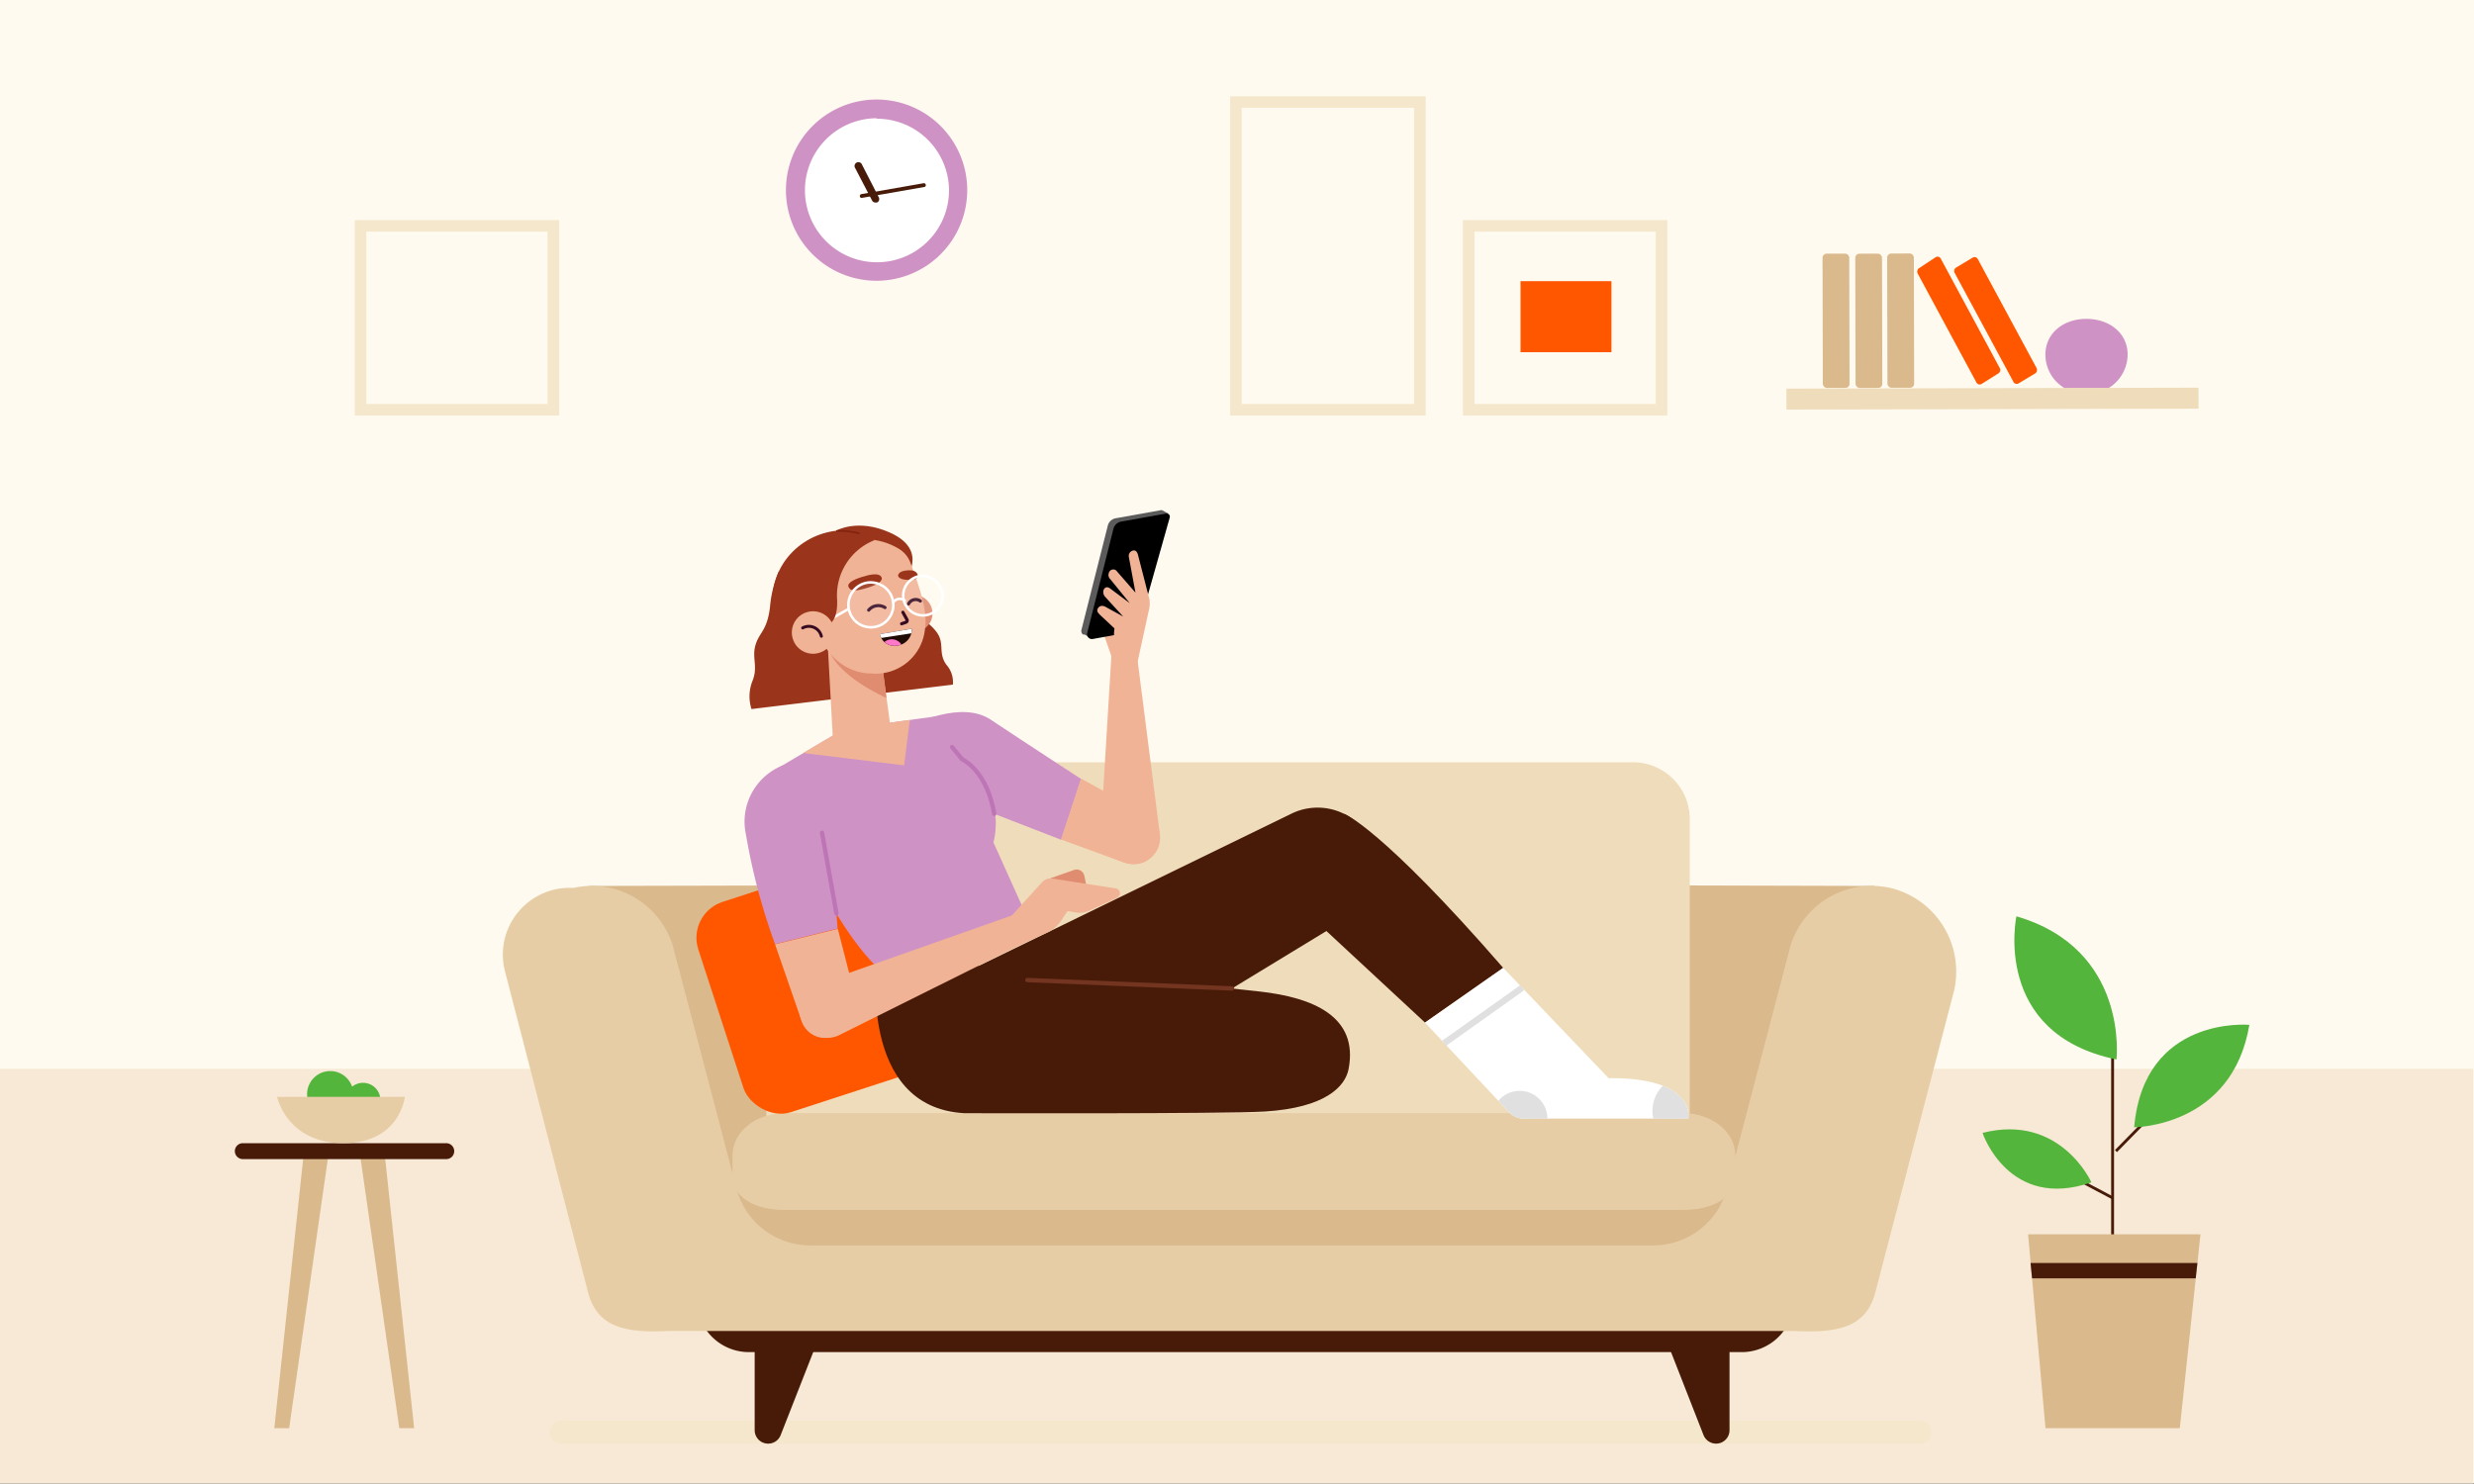
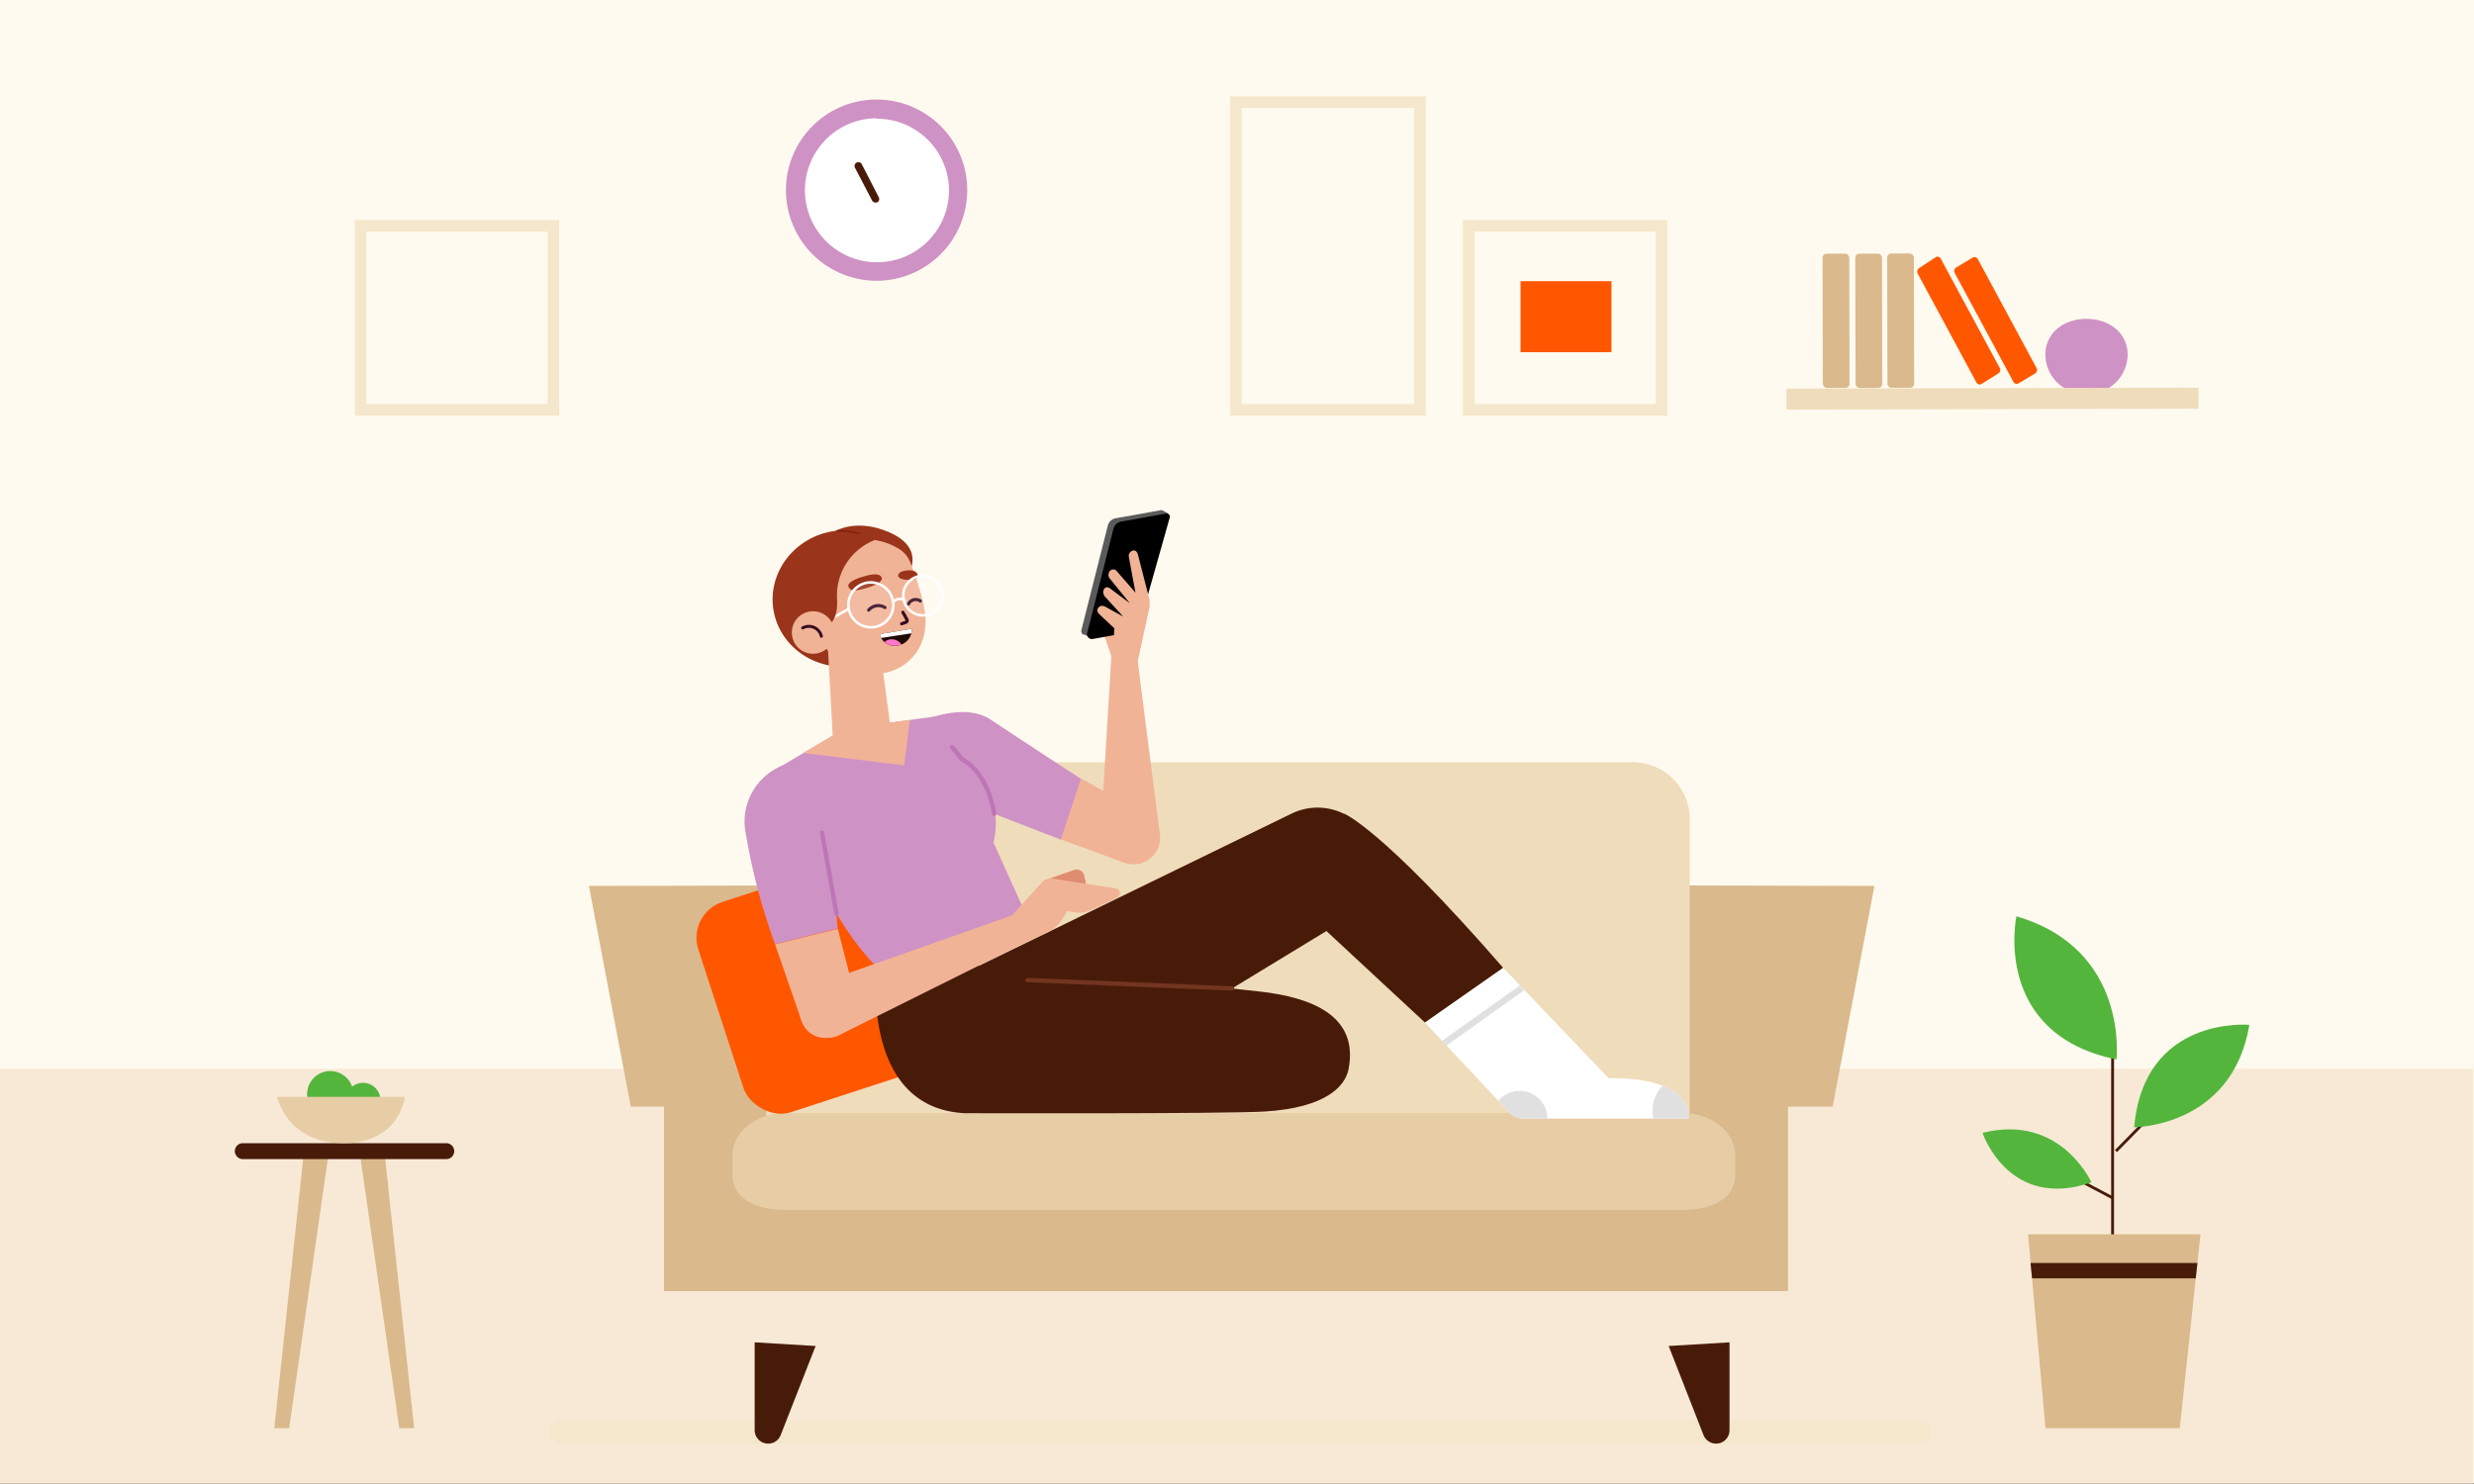
<svg xmlns="http://www.w3.org/2000/svg" id="Layer_1" data-name="Layer 1" viewBox="0 0 250 150">
  <rect x="0" y="0" width="250" height="150" fill="#808080" stroke="none" />
  <defs>
    <style>
      .cls-1, .cls-28 {
        fill: #fff;
      }

      .cls-2 {
        fill: #1f0a04;
      }

      .cls-3 {
        fill: #fffaef;
      }

      .cls-4 {
        fill: #f7e9d5;
      }

      .cls-5 {
        fill: #cf92c5;
      }

      .cls-6 {
        fill: #efdcba;
      }

      .cls-7 {
        fill: #dab98d;
      }

      .cls-8 {
        fill: #ff5700;
      }

      .cls-9 {
        fill: #f2f2f2;
      }

      .cls-10 {
        fill: #481b09;
      }

      .cls-11, .cls-12, .cls-18, .cls-19, .cls-22, .cls-25, .cls-29, .cls-30, .cls-31 {
        fill: none;
      }

      .cls-11 {
        stroke: #f5e7cb;
        stroke-width: 1.17px;
      }

      .cls-11, .cls-12, .cls-18 {
        stroke-miterlimit: 10;
      }

      .cls-12 {
        stroke: #481b09;
        stroke-width: 0.29px;
      }

      .cls-13 {
        fill: #54b53d;
      }

      .cls-14 {
        fill: #e7cda5;
      }

      .cls-15 {
        fill: #f5e7cb;
      }

      .cls-16 {
        clip-path: url(#clip-path);
      }

      .cls-17 {
        fill: #e0e0e0;
      }

      .cls-18 {
        stroke: #e0e0e0;
        stroke-width: 0.65px;
      }

      .cls-19 {
        stroke: #733520;
      }

      .cls-19, .cls-22, .cls-25, .cls-29, .cls-30, .cls-31 {
        stroke-linecap: round;
        stroke-linejoin: round;
      }

      .cls-19, .cls-22 {
        stroke-width: 0.44px;
      }

      .cls-20 {
        fill: #f1b396;
      }

      .cls-21 {
        fill: #5b5b5b;
      }

      .cls-22 {
        stroke: #bd75b5;
      }

      .cls-23 {
        fill: #9a351b;
      }

      .cls-24 {
        fill: #e08c70;
      }

      .cls-25, .cls-30 {
        stroke: #360b22;
      }

      .cls-25 {
        stroke-width: 0.32px;
      }

      .cls-26 {
        clip-path: url(#clip-path-2);
      }

      .cls-27 {
        fill: #ff77c8;
      }

      .cls-28 {
        opacity: 0.11;
      }

      .cls-29 {
        stroke: #fff;
        stroke-width: 0.26px;
      }

      .cls-30 {
        stroke-width: 0.3px;
      }

      .cls-31 {
        stroke: #83230e;
        stroke-width: 0.18px;
      }
    </style>
    <clipPath id="clip-path">
      <path class="cls-1" d="M144,103.36l8.49,9.06a2.05,2.05,0,0,0,1.49.65h16.63s.84-4.18-8.06-4.09L151.9,97.83Z" />
    </clipPath>
    <clipPath id="clip-path-2">
      <path class="cls-2" d="M92.15,63.55l-3.24.55a1.5,1.5,0,0,0,1.79,1.15A1.68,1.68,0,0,0,92.15,63.55Z" />
    </clipPath>
  </defs>
  <g>
    <rect class="cls-3" y="-0.08" width="250" height="150" />
    <g>
      <rect class="cls-4" x="-0.08" y="108.03" width="250" height="41.92" />
      <g>
        <g>
          <g>
            <path class="cls-5" d="M215,35.85c0-2.21-1.87-3.62-4.17-3.62s-4.15,1.43-4.14,3.64a3.94,3.94,0,0,0,2,3.4H213A4,4,0,0,0,215,35.85Z" />
            <rect class="cls-6" x="180.52" y="39.25" width="41.64" height="2.12" transform="translate(-0.09 0.44) rotate(-0.13)" />
            <rect class="cls-7" x="184.18" y="25.65" width="2.7" height="13.57" rx="0.41" transform="translate(-0.07 0.41) rotate(-0.13)" />
            <rect class="cls-7" x="187.49" y="25.65" width="2.7" height="13.57" rx="0.41" transform="translate(-0.07 0.42) rotate(-0.13)" />
            <rect class="cls-7" x="190.71" y="25.64" width="2.7" height="13.57" rx="0.41" transform="translate(-0.07 0.42) rotate(-0.13)" />
            <path class="cls-8" d="M201.91,37.76l-1.67,1.05a.37.37,0,0,1-.52-.15l-5.93-11a.43.43,0,0,1,.14-.56L195.6,26a.36.36,0,0,1,.52.15l5.93,11A.41.41,0,0,1,201.91,37.76Z" />
            <path class="cls-8" d="M205.65,37.75l-1.67,1a.37.37,0,0,1-.52-.15l-5.93-11a.41.41,0,0,1,.14-.56l1.67-1a.37.37,0,0,1,.52.15l5.93,11A.42.42,0,0,1,205.65,37.75Z" />
          </g>
          <g>
            <circle class="cls-9" cx="88.58" cy="19.33" r="8.75" transform="translate(3.04 49.38) rotate(-31.66)" />
            <path class="cls-1" d="M88.56,11.4a7.82,7.82,0,1,0,7.84,7.8A7.83,7.83,0,0,0,88.56,11.4Z" />
            <path class="cls-5" d="M88.6,28.38a9.16,9.16,0,1,1,9.14-9.18A9.17,9.17,0,0,1,88.6,28.38Zm0-16.43a7.28,7.28,0,1,0,7.3,7.26A7.29,7.29,0,0,0,88.56,12Z" />
            <path class="cls-10" d="M88.46,20.47a.37.37,0,0,1-.34-.21L86.42,17a.39.39,0,1,1,.69-.35l1.69,3.29a.38.38,0,0,1-.16.52A.39.39,0,0,1,88.46,20.47Z" />
-             <path class="cls-10" d="M87.08,20a.17.17,0,0,1-.19-.15.2.2,0,0,1,.15-.23l6.29-1.1a.19.19,0,0,1,.22.16.18.18,0,0,1-.15.22L87.11,20Z" />
          </g>
          <rect class="cls-11" x="124.89" y="10.31" width="18.59" height="31.11" />
          <g>
            <rect class="cls-11" x="148.86" y="22.38" width="18.59" height="19.49" transform="translate(126.03 190.28) rotate(-90)" />
            <rect class="cls-8" x="153.65" y="28.42" width="9.19" height="7.18" />
          </g>
          <rect class="cls-11" x="36.88" y="22.38" width="18.59" height="19.49" transform="translate(14.05 78.3) rotate(-90)" />
        </g>
        <g>
          <g>
            <g>
              <line class="cls-12" x1="213.48" y1="105.38" x2="213.48" y2="128.93" />
              <line class="cls-12" x1="213.48" y1="121.08" x2="206.02" y2="117.13" />
              <path class="cls-13" d="M213.87,107.09s1.3-11.15-10.11-14.47C203.76,92.62,201.23,104.48,213.87,107.09Z" />
              <line class="cls-12" x1="213.82" y1="116.35" x2="219.72" y2="110.33" />
              <path class="cls-13" d="M211.34,119.51s-3.14-7-11-5C200.33,114.54,203,122.4,211.34,119.51Z" />
              <path class="cls-13" d="M215.66,113.94s9.91,0,11.64-10.35C227.3,103.59,216.65,102.6,215.66,113.94Z" />
            </g>
            <g>
              <polygon class="cls-7" points="204.94 124.76 206.7 144.36 220.27 144.36 222.36 124.76 204.94 124.76" />
              <polygon class="cls-10" points="222.05 127.66 205.19 127.66 205.34 129.21 221.88 129.21 222.05 127.66" />
            </g>
          </g>
          <g>
            <g>
              <polygon class="cls-7" points="30.72 116.36 27.72 144.36 29.22 144.36 33.24 116.36 30.72 116.36" />
              <polygon class="cls-7" points="38.84 116.36 41.85 144.36 40.35 144.36 36.33 116.36 38.84 116.36" />
              <path class="cls-10" d="M45.09,117.16H24.54a.81.81,0,0,1-.81-.8h0a.81.81,0,0,1,.81-.81H45.09a.81.81,0,0,1,.81.81h0A.8.8,0,0,1,45.09,117.16Z" />
            </g>
            <g>
              <path class="cls-13" d="M34.94,111.2a1.75,1.75,0,1,0,1.75-1.75A1.74,1.74,0,0,0,34.94,111.2Z" />
              <circle class="cls-13" cx="33.37" cy="110.6" r="2.34" />
              <path class="cls-14" d="M40.91,110.87s-.48,4.68-6.21,4.68S28,110.87,28,110.87Z" />
            </g>
          </g>
        </g>
      </g>
    </g>
    <g>
      <g>
        <path class="cls-15" d="M194,145.92H56.75a1.15,1.15,0,0,1-1.15-1.16h0a1.15,1.15,0,0,1,1.15-1.16H194a1.16,1.16,0,0,1,1.16,1.16h0A1.16,1.16,0,0,1,194,145.92Z" />
        <g>
          <g>
-             <path class="cls-10" d="M75.67,136.67H176a5.28,5.28,0,0,0,5.28-5.28H70.4A5.28,5.28,0,0,0,75.67,136.67Z" />
            <path class="cls-10" d="M174.77,135.68v8.88a1.36,1.36,0,0,1-1.36,1.36h0a1.38,1.38,0,0,1-1.27-.87l-3.52-9Z" />
            <path class="cls-10" d="M76.26,135.68v8.88a1.36,1.36,0,0,0,1.37,1.36h0a1.35,1.35,0,0,0,1.26-.87l3.53-9Z" />
          </g>
          <g>
            <g>
              <polygon class="cls-7" points="59.51 89.55 80.44 89.5 80.44 89.5 80.44 111.86 63.74 111.86 59.51 89.55" />
              <rect class="cls-7" x="67.11" y="105.99" width="113.58" height="24.51" transform="translate(247.79 236.49) rotate(180)" />
              <polygon class="cls-7" points="189.41 89.55 170.5 89.5 170.5 89.5 170.5 111.86 185.19 111.86 189.41 89.55" />
              <path class="cls-6" d="M83.19,77.05H165a5.74,5.74,0,0,1,5.75,5.75v35.76c0,3.18-2.57,2.44-5.75,2.44H83.19c-3.18,0-5.75.74-5.75-2.44V82.8A5.74,5.74,0,0,1,83.19,77.05Z" />
-               <path class="cls-14" d="M57.93,89.75h0a8.57,8.57,0,0,1,10.23,6.5l6.2,23.63a7.68,7.68,0,0,0,7.49,6h85.23a7.68,7.68,0,0,0,7.49-6l6.19-23.63a8.58,8.58,0,0,1,10.54-6.43,8.7,8.7,0,0,1,6.15,10.36l-7.86,30.12c-.83,3.7-3.49,4.48-8.22,4.23H67.55c-4.72.25-7.38-.53-8.21-4.23l-8.28-32A6.75,6.75,0,0,1,57.93,89.75Z" />
              <path class="cls-14" d="M113.35,112.51h56.71c2.92,0,5.29,1.91,5.29,4.27v2c0,2.35-2.37,3.52-5.29,3.52H79.31c-2.93,0-5.29-1.17-5.29-3.52v-2c0-2.36,2.36-4.27,5.29-4.27Z" />
            </g>
            <rect class="cls-8" x="72.19" y="87.71" width="26.42" height="22.35" rx="3.81" transform="translate(-26.43 31.32) rotate(-18.05)" />
          </g>
        </g>
      </g>
      <g>
        <g>
          <g>
            <path class="cls-10" d="M138.11,84.27h0a6,6,0,0,0-7.66-2L95.83,99.13l23,4.23,17.5-10.65A6,6,0,0,0,138.11,84.27Z" />
            <g>
              <path class="cls-10" d="M135.83,82.26s3.69,1.33,16.07,15.57L144,103.36l-14-13Z" />
              <g>
                <g>
                  <path class="cls-1" d="M144,103.36l8.49,9.06a2.05,2.05,0,0,0,1.49.65h16.63s.84-4.18-8.06-4.09L151.9,97.83Z" />
                  <g class="cls-16">
                    <circle class="cls-17" cx="153.56" cy="113.07" r="2.8" transform="translate(-21.94 38.47) rotate(-13.34)" />
                    <circle class="cls-17" cx="170.61" cy="112.29" r="3.63" />
                  </g>
                </g>
                <line class="cls-18" x1="153.82" y1="99.84" x2="145.93" y2="105.45" />
              </g>
            </g>
          </g>
          <g>
            <path class="cls-10" d="M88.61,97s-2,14.92,8.83,15.52c0,0,26.42.08,30.37-.17,6.12-.38,8.14-2.52,8.47-4.32,1-5.29-3.6-7.21-9-7.81s-19.08-2-19.08-2Z" />
            <line class="cls-19" x1="124.49" y1="99.91" x2="103.82" y2="99.06" />
          </g>
        </g>
        <g>
          <g>
            <path class="cls-5" d="M92.32,73.24s4.82-2.48,7.79-.5c3.27,2.18,9.14,6,9.14,6l-2,6.15L97.21,81Z" />
            <path class="cls-20" d="M109.25,78.7l6.43,3.56a2.68,2.68,0,0,1,1.4,3.31h0a2.69,2.69,0,0,1-3.45,1.63l-6.42-2.35Z" />
          </g>
          <g>
            <path class="cls-20" d="M111.19,84.72l1.12-18.49,2.6.17,2.29,17.9c0,1.33-1,2.94-2.32,3h0C113.36,87.48,111.12,86.25,111.19,84.72Z" />
            <g>
              <polygon class="cls-20" points="111.22 63.18 112.59 67.15 114.69 67.05 113.52 63.06 111.22 63.18" />
              <g>
                <path class="cls-21" d="M118.05,51.9l-.61-.32h0a.27.27,0,0,0-.2,0l-4.52.81a1,1,0,0,0-.77.72l-2.67,10.56a.46.46,0,0,0,.16.47h0l.08,0,.08,0,.46.25.21-.31,3.83-.69a.49.49,0,0,0,.37-.34l2.83-10Z" />
                <path d="M112.53,53.39,109.86,64a.49.49,0,0,0,.55.59l4.27-.77a.49.49,0,0,0,.37-.34l3.15-11.16a.32.32,0,0,0-.37-.41l-4.53.81A1,1,0,0,0,112.53,53.39Z" />
              </g>
              <path class="cls-20" d="M114.1,67.5l.83-.49,1.13-5.18a3,3,0,0,0,.1-1.22L115,56.11c-.08-.35-.28-.57-.6-.43h0a.55.55,0,0,0-.33.61l.67,3.61-1.85-2.12a.46.46,0,0,0-.84.13h0a.57.57,0,0,0,.12.6l2,2.46L112.2,59.5c-.28-.23-.55-.17-.68.13h0a.73.73,0,0,0,.15.69l1.83,2-1.82-1c-.4-.19-.67,0-.77.24h0c-.09.26.06.41.33.67l1.38,1.29a3.71,3.71,0,0,0,.27,2.09C113.16,66.13,114.1,67.5,114.1,67.5Z" />
            </g>
          </g>
        </g>
        <g>
          <path class="cls-5" d="M85.29,73.68l-6.75,4a1.2,1.2,0,0,0-.5,1.47c1.36,3.38,6.17,14.76,11.08,19.06l15.59-3.47-4.32-9.59a7.86,7.86,0,0,0-3.18-8.39L95,72.35Z" />
          <polygon class="cls-20" points="81.16 76.11 85.29 73.68 91.94 72.77 91.36 77.36 81.16 76.11" />
          <path class="cls-22" d="M100.46,82.26s-.48-4-3.25-5.53l-1-1.22" />
        </g>
        <g>
-           <path class="cls-23" d="M78.69,57.78a11.55,11.55,0,0,0-.88,3.57c-.28,2.41-1.09,2.55-1.47,3.86s.29,2.18-.31,3.64a4.2,4.2,0,0,0-.09,2.82L96.29,69.2a2.63,2.63,0,0,0-.65-2c-.86-1.19-.18-2.1-.92-3.2S93,62.76,92.33,60.8,78.69,57.78,78.69,57.78Z" />
          <path class="cls-23" d="M84.49,53.64s2.16-1.27,5.43.19c4.1,1.83,1.45,4.91,1.45,4.91Z" />
          <ellipse class="cls-23" cx="85.29" cy="60.49" rx="7.22" ry="6.89" transform="translate(-8.32 13.89) rotate(-8.88)" />
-           <path class="cls-24" d="M90.67,62.81a1.87,1.87,0,1,0,.87-2.49A1.86,1.86,0,0,0,90.67,62.81Z" />
+           <path class="cls-24" d="M90.67,62.81A1.86,1.86,0,0,0,90.67,62.81Z" />
          <polygon class="cls-20" points="89.1 66.9 90.2 75.11 84.22 75.71 83.55 63.47 89.1 66.9" />
-           <path class="cls-24" d="M89.57,70.54s-5.34-2.29-5.92-5.29l5.54,2.36Z" />
          <path class="cls-20" d="M90.86,55.49A2.78,2.78,0,0,1,92,56.89c.63,1.71,1.81,4.72,1.47,6.69A5,5,0,0,1,88,68.07s-3.9.21-5.44-4.52C80.12,56,86.35,52.74,90.86,55.49Z" />
          <g>
            <path class="cls-25" d="M91.24,61.89l.42.76a.19.19,0,0,1-.1.24l-.45.16" />
            <path class="cls-23" d="M87.39,58.24s1.53-.53,1.72.19c0,0,.13.48-1.22.91s-1.9.48-2.14,0S86.65,58.42,87.39,58.24Z" />
            <path class="cls-23" d="M92,57.65s-1.18-.07-1.25.53c0,0,0,.41,1,.44.75,0,1-.14,1-.42S92.43,57.64,92,57.65Z" />
            <g>
              <path class="cls-2" d="M92.15,63.55l-3.24.55a1.5,1.5,0,0,0,1.79,1.15A1.68,1.68,0,0,0,92.15,63.55Z" />
              <g class="cls-26">
                <path class="cls-27" d="M89.15,66.42a1.16,1.16,0,1,0,.33-1.61A1.16,1.16,0,0,0,89.15,66.42Z" />
                <polygon class="cls-1" points="92.43 63.96 88.75 64.53 88.66 63.9 92.31 63.2 92.43 63.96" />
              </g>
            </g>
            <path class="cls-25" d="M89.43,61.41a1.27,1.27,0,0,0-1.65.26" />
            <path class="cls-25" d="M93,60.75a.81.81,0,0,0-1.19.29" />
            <g>
              <path class="cls-28" d="M90.26,60.89a2.27,2.27,0,1,1-2.58-2A2.3,2.3,0,0,1,90.26,60.89Z" />
              <path class="cls-28" d="M95.27,60.15A2,2,0,1,1,93,58.22,2.1,2.1,0,0,1,95.27,60.15Z" />
              <path class="cls-29" d="M90.26,60.89a2.27,2.27,0,1,1-2.58-2A2.3,2.3,0,0,1,90.26,60.89Z" />
              <path class="cls-29" d="M95.27,60.15A2,2,0,1,1,93,58.22,2.1,2.1,0,0,1,95.27,60.15Z" />
              <path class="cls-29" d="M90.26,60.89a.81.81,0,0,1,1.17-.19" />
              <line class="cls-29" x1="85.77" y1="61.54" x2="83.88" y2="62.61" />
            </g>
          </g>
          <path class="cls-23" d="M83.09,63.23s1.62.34,1.5-2.63a6,6,0,0,1,3.78-6s-2.24-2.16-6.13,1.67S83.09,63.23,83.09,63.23Z" />
          <g>
            <path class="cls-20" d="M80.23,64.87A2.14,2.14,0,0,0,84.09,63a2.14,2.14,0,1,0-3.86,1.86Z" />
            <path class="cls-30" d="M81.11,63.47a1.3,1.3,0,0,1,1.89.84" />
          </g>
          <path class="cls-31" d="M84.59,53.67a7.43,7.43,0,0,1,2.19.24" />
        </g>
        <g>
          <g>
            <path class="cls-20" d="M85,104.53l19.71-9.82-1.83-2.4L82.31,99.57A2.83,2.83,0,0,0,81,103.18h0A2.83,2.83,0,0,0,85,104.53Z" />
            <g>
              <path class="cls-24" d="M105.9,88.86l2.67-.94a.8.8,0,0,1,1,.59l.21,1Z" />
              <path class="cls-20" d="M101.83,93l3.5-3.86a1.17,1.17,0,0,1,1-.34l6.41,1a.49.49,0,0,1,.33.78h0a.6.6,0,0,1-.25.2l-2.77,1.28a2.19,2.19,0,0,1-1.26.18l-.91-.15-.39.56a4,4,0,0,1-1.44,1.51l-2.91,1.3Z" />
            </g>
          </g>
          <g>
            <path class="cls-20" d="M78.32,95.45l2.7,7.79a2.47,2.47,0,0,0,3,1.58h0c1.3-.34,3-1.62,2.7-2.93l-2.06-8Z" />
            <g>
              <path class="cls-5" d="M79.12,77.36a6.11,6.11,0,0,0-3.74,7,62.78,62.78,0,0,0,2.94,11.07l6.32-1.57L83.47,79Z" />
              <line class="cls-22" x1="84.52" y1="92.32" x2="83.07" y2="84.18" />
            </g>
          </g>
        </g>
      </g>
    </g>
  </g>
</svg>